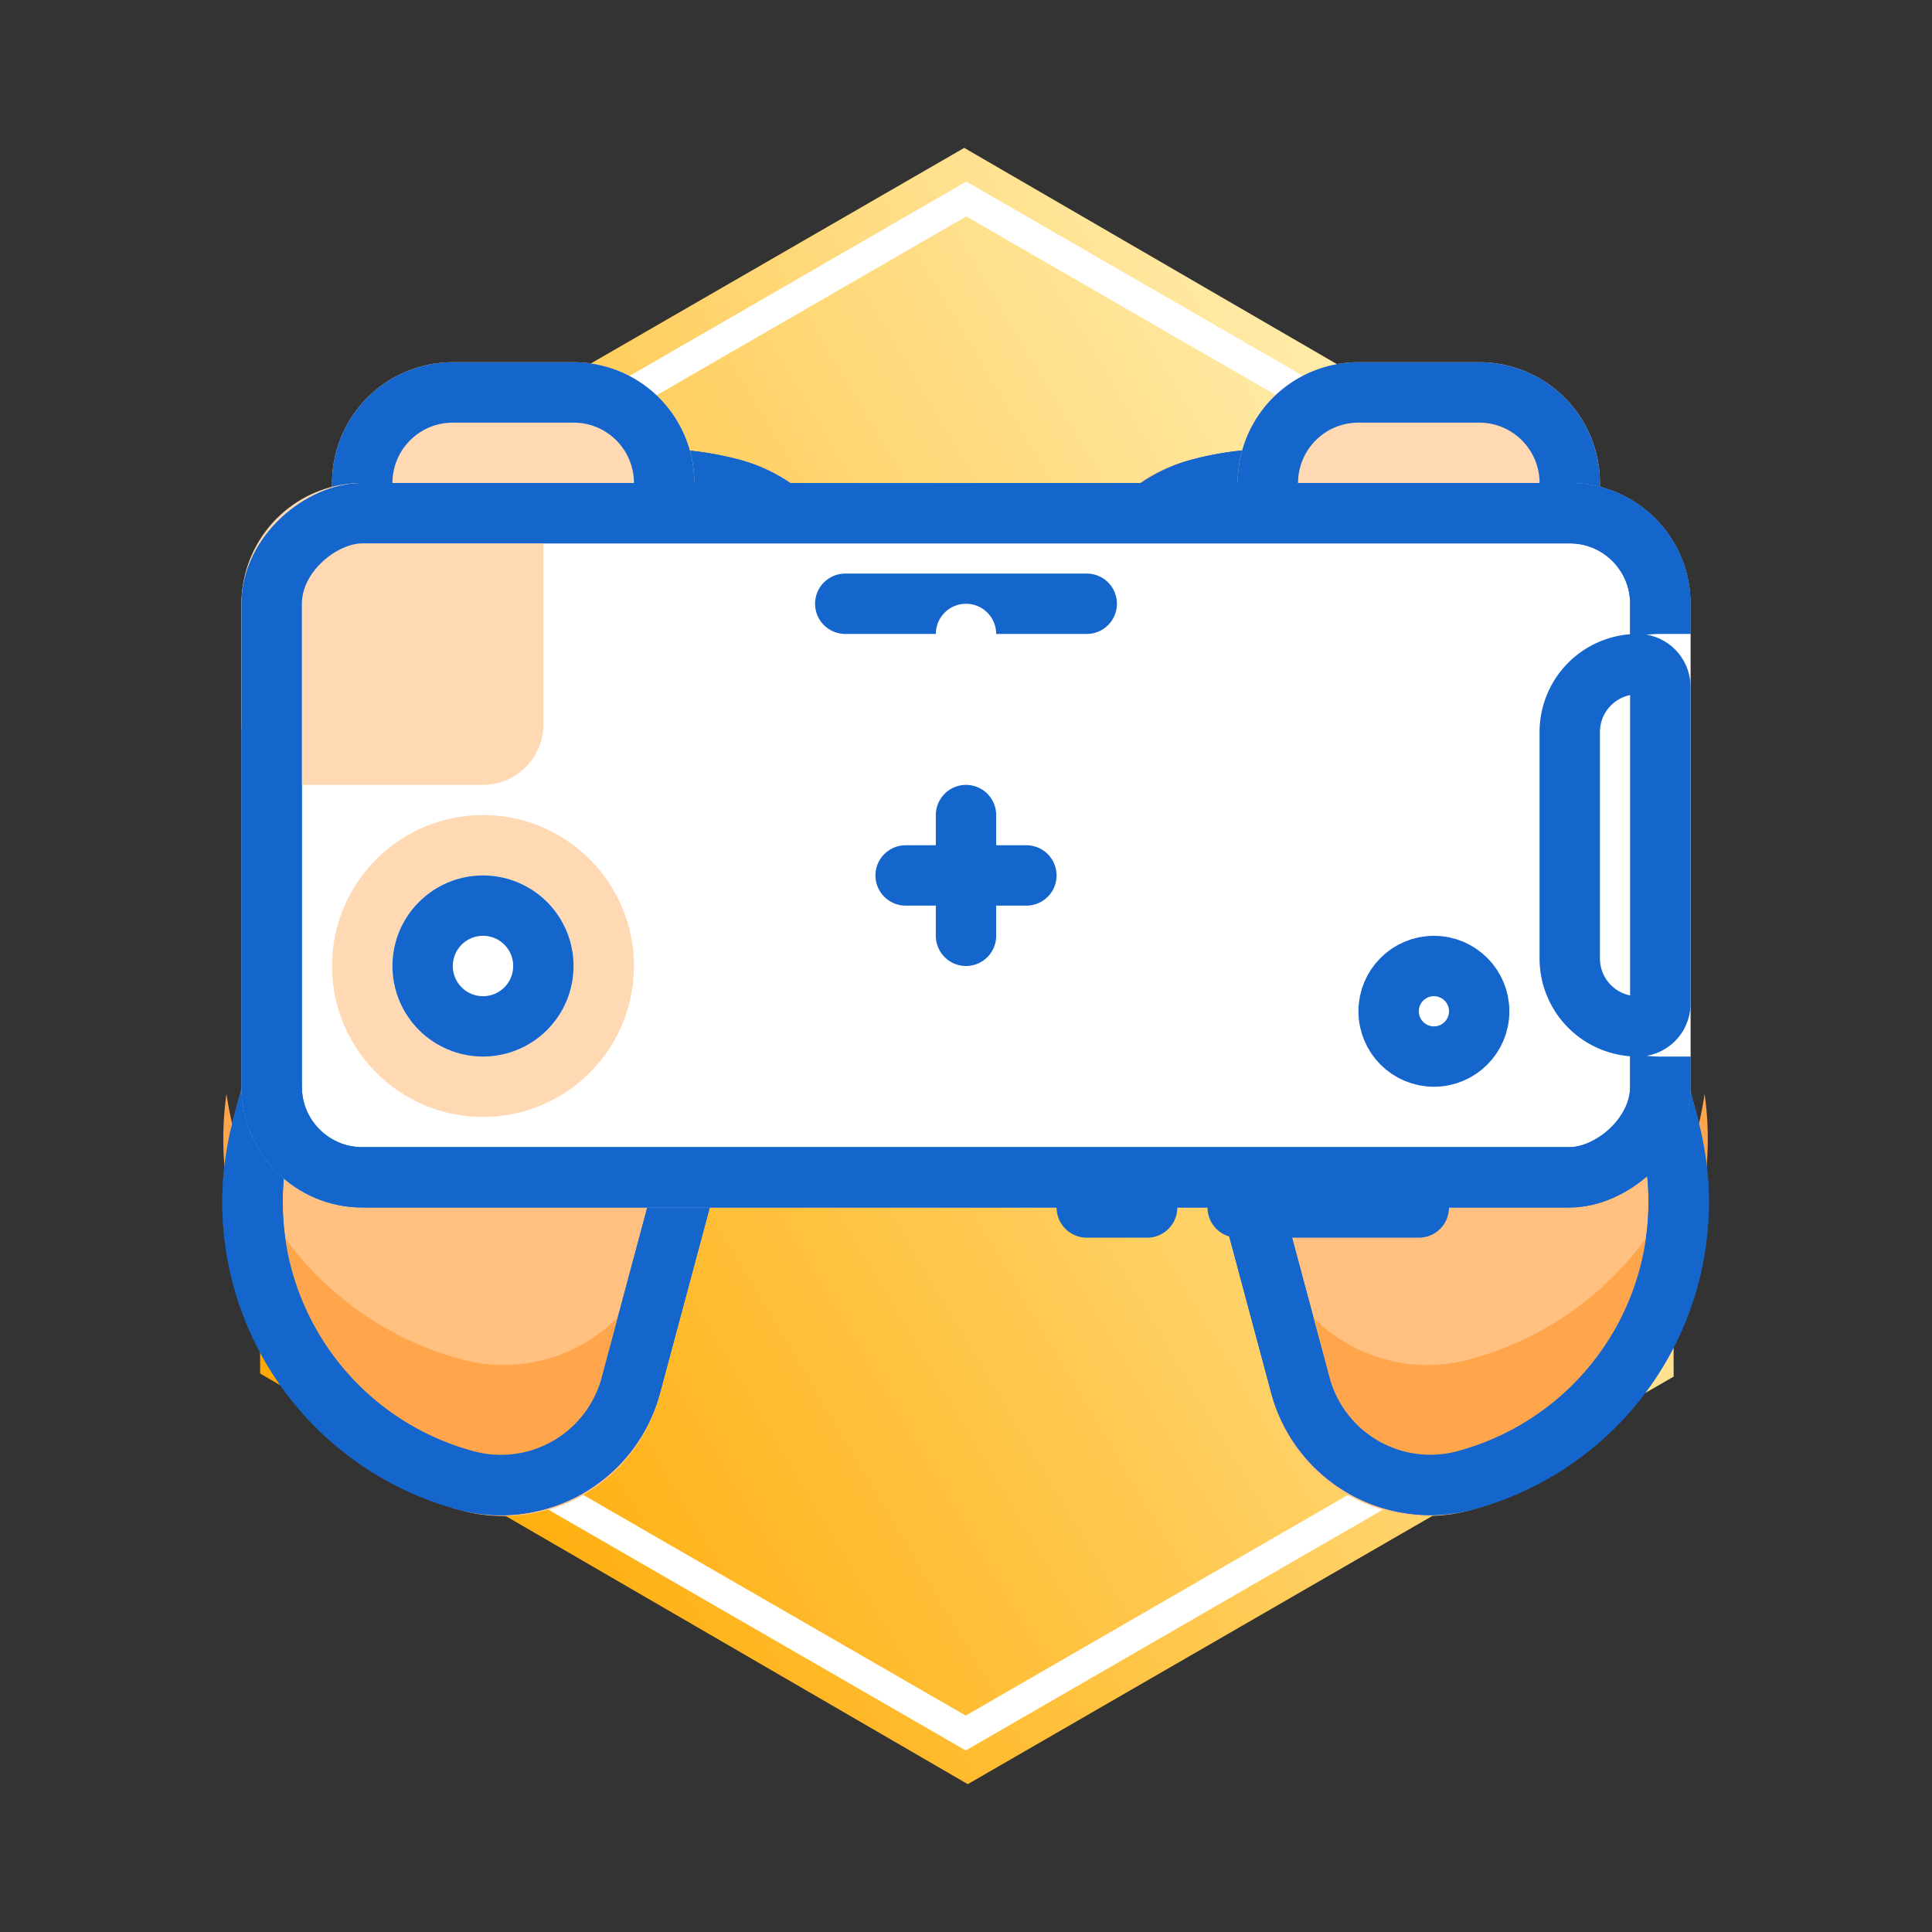
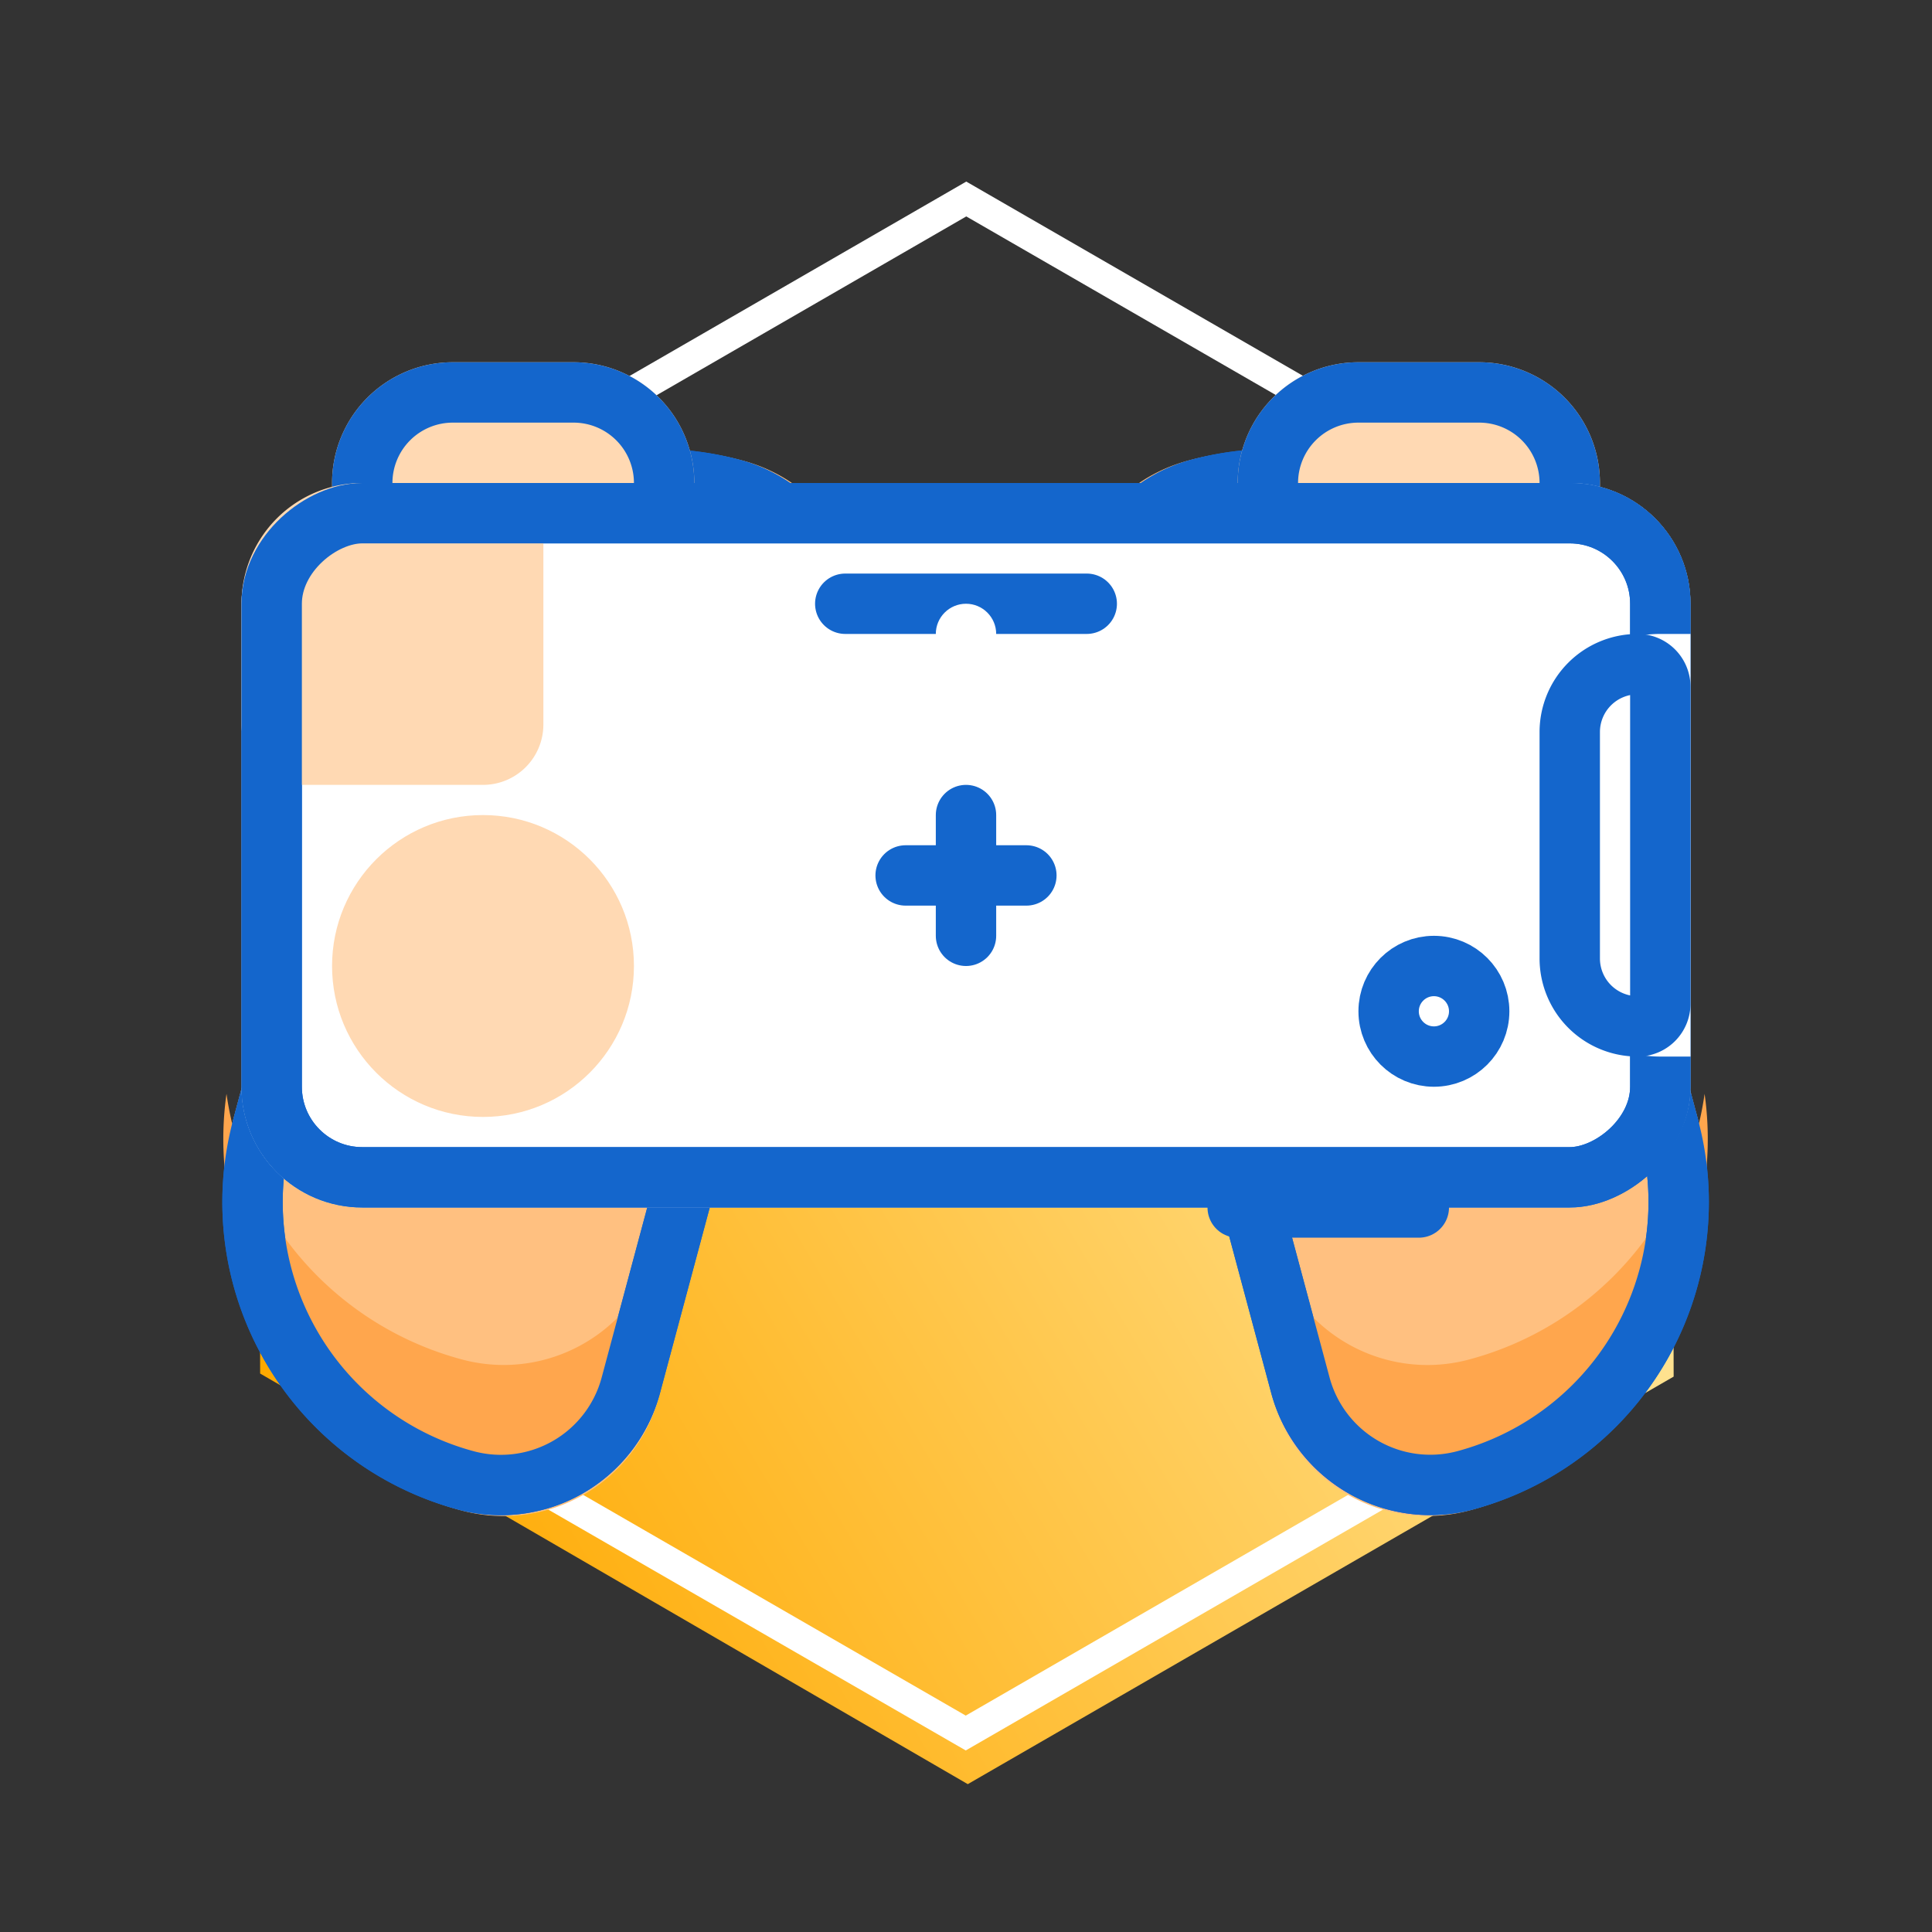
<svg xmlns="http://www.w3.org/2000/svg" width="64" height="64" viewBox="0 0 64 64">
  <rect x="0" y="0" width="64" height="64" fill="#333333" stroke="none" />
  <defs>
    <linearGradient id="linear-gradient" y1="0.5" x2="1" y2="0.5" gradientUnits="objectBoundingBox">
      <stop offset="0" stop-color="#fff4bf" />
      <stop offset="1" stop-color="#ffa900" />
    </linearGradient>
    <clipPath id="clip-category-mobile-game_1">
      <rect width="64" height="64" />
    </clipPath>
  </defs>
  <g id="category-mobile-game_1" data-name="category-mobile-game – 1" clip-path="url(#clip-category-mobile-game_1)">
    <g id="Group_8159" data-name="Group 8159" transform="translate(-1 -2)">
-       <path id="Polygon_5" data-name="Polygon 5" d="M40.5,0,54,23.5,40.5,47h-27L0,23.5,13.5,0Z" transform="translate(68.133 40.852) rotate(150)" fill="url(#linear-gradient)" />
+       <path id="Polygon_5" data-name="Polygon 5" d="M40.5,0,54,23.5,40.5,47L0,23.5,13.5,0Z" transform="translate(68.133 40.852) rotate(150)" fill="url(#linear-gradient)" />
      <g id="Polygon_6" data-name="Polygon 6" transform="translate(66.767 40.486) rotate(150)" fill="none">
        <path d="M39,0,52,22.5,39,45H13L0,22.5,13,0Z" stroke="none" />
        <path d="M 13.577 1 L 1.155 22.5 L 13.577 44 L 38.423 44 L 50.845 22.5 L 38.423 1 L 13.577 1 M 13 0 L 39 0 L 52 22.5 L 39 45 L 13 45 L 0 22.5 L 13 0 Z" stroke="none" fill="#fff" />
      </g>
-       <rect id="Rectangle_680" data-name="Rectangle 680" width="64" height="64" transform="translate(1 2)" fill="none" />
      <g id="Group_8184" data-name="Group 8184">
        <g id="Group_8174" data-name="Group 8174" transform="translate(9 9.5)">
          <g id="Group_8182" data-name="Group 8182">
            <g id="Rectangle_2502" data-name="Rectangle 2502" transform="matrix(0.966, 0.259, -0.259, 0.966, 6.318, 5)" fill="#ffc080" stroke="#1466cc" stroke-width="2">
              <path d="M10.667,0h0A5.333,5.333,0,0,1,16,5.333V30.667A5.333,5.333,0,0,1,10.667,36h0A10.667,10.667,0,0,1,0,25.333V10.667A10.667,10.667,0,0,1,10.667,0Z" stroke="none" />
              <path d="M10.545,1h0A4.455,4.455,0,0,1,15,5.455V30.545A4.455,4.455,0,0,1,10.545,35h0A9.545,9.545,0,0,1,1,25.455V10.545A9.545,9.545,0,0,1,10.545,1Z" fill="none" />
            </g>
            <path id="Subtraction_108" data-name="Subtraction 108" d="M1319.687-107.783a5.35,5.35,0,0,1-1.384-.183,10.668,10.668,0,0,1-7.8-11.8,10.659,10.659,0,0,0,7.8,8.8,5.34,5.34,0,0,0,1.384.183,5.339,5.339,0,0,0,5.148-3.955l6.524-24.349a5.324,5.324,0,0,1,.032,2.879l-6.557,24.47A5.339,5.339,0,0,1,1319.687-107.783Z" transform="translate(-1311 148.5)" fill="#ffa64d" />
            <g id="Rectangle_2559" data-name="Rectangle 2559" transform="matrix(0.966, 0.259, -0.259, 0.966, 6.318, 5)" fill="none" stroke="#1466cc" stroke-width="2">
              <path d="M10.667,0h0A5.333,5.333,0,0,1,16,5.333V30.667A5.333,5.333,0,0,1,10.667,36h0A10.667,10.667,0,0,1,0,25.333V10.667A10.667,10.667,0,0,1,10.667,0Z" stroke="none" />
              <path d="M10.545,1h0A4.455,4.455,0,0,1,15,5.455V30.545A4.455,4.455,0,0,1,10.545,35h0A9.545,9.545,0,0,1,1,25.455V10.545A9.545,9.545,0,0,1,10.545,1Z" fill="none" />
            </g>
            <g id="Rectangle_2503" data-name="Rectangle 2503" transform="matrix(0.966, -0.259, 0.259, 0.966, 26.2, 9.141)" fill="#ffc080" stroke="#1466cc" stroke-width="2">
              <path d="M5.333,0h0A10.667,10.667,0,0,1,16,10.667V25.333A10.667,10.667,0,0,1,5.333,36h0A5.333,5.333,0,0,1,0,30.667V5.333A5.333,5.333,0,0,1,5.333,0Z" stroke="none" />
              <path d="M5.455,1h0A9.545,9.545,0,0,1,15,10.545V25.455A9.545,9.545,0,0,1,5.455,35h0A4.455,4.455,0,0,1,1,30.545V5.455A4.455,4.455,0,0,1,5.455,1Z" fill="none" />
            </g>
            <path id="Subtraction_107" data-name="Subtraction 107" d="M1321.085-107.783a5.339,5.339,0,0,1-5.149-3.954l-6.557-24.47a5.324,5.324,0,0,1,.032-2.879l6.524,24.349a5.339,5.339,0,0,0,5.149,3.955,5.336,5.336,0,0,0,1.383-.183,10.66,10.66,0,0,0,7.8-8.8,10.668,10.668,0,0,1-7.8,11.8A5.349,5.349,0,0,1,1321.085-107.783Z" transform="translate(-1281.8 148.5)" fill="#ffa64d" />
            <g id="Rectangle_2556" data-name="Rectangle 2556" transform="matrix(0.966, -0.259, 0.259, 0.966, 26.2, 9.141)" fill="none" stroke="#1466cc" stroke-width="2">
              <path d="M5.333,0h0A10.667,10.667,0,0,1,16,10.667V25.333A10.667,10.667,0,0,1,5.333,36h0A5.333,5.333,0,0,1,0,30.667V5.333A5.333,5.333,0,0,1,5.333,0Z" stroke="none" />
              <path d="M5.455,1h0A9.545,9.545,0,0,1,15,10.545V25.455A9.545,9.545,0,0,1,5.455,35h0A4.455,4.455,0,0,1,1,30.545V5.455A4.455,4.455,0,0,1,5.455,1Z" fill="none" />
            </g>
          </g>
          <g id="Rectangle_2543" data-name="Rectangle 2543" transform="translate(3 4.5)" fill="#ffd9b3" stroke="#1466cc" stroke-width="2">
            <path d="M4,0H8a4,4,0,0,1,4,4V6a0,0,0,0,1,0,0H0A0,0,0,0,1,0,6V4A4,4,0,0,1,4,0Z" stroke="none" />
            <path d="M4,1H8a3,3,0,0,1,3,3V4a1,1,0,0,1-1,1H2A1,1,0,0,1,1,4V4A3,3,0,0,1,4,1Z" fill="none" />
          </g>
          <g id="Rectangle_2544" data-name="Rectangle 2544" transform="translate(33 4.5)" fill="#ffd9b3" stroke="#1466cc" stroke-width="2">
            <path d="M4,0H8a4,4,0,0,1,4,4V6a0,0,0,0,1,0,0H0A0,0,0,0,1,0,6V4A4,4,0,0,1,4,0Z" stroke="none" />
            <path d="M4,1H8a3,3,0,0,1,3,3V4a1,1,0,0,1-1,1H2A1,1,0,0,1,1,4V4A3,3,0,0,1,4,1Z" fill="none" />
          </g>
        </g>
        <g id="Group_8163" data-name="Group 8163" transform="translate(65 7) rotate(90)">
          <g id="Rectangle_2519" data-name="Rectangle 2519" transform="translate(11 8)" fill="#fff" stroke="#1466cc" stroke-width="2">
            <rect width="24" height="48" rx="4" stroke="none" />
            <rect x="1" y="1" width="22" height="46" rx="3" fill="none" />
          </g>
          <path id="Subtraction_93" data-name="Subtraction 93" d="M1339-93h0v-40a4,4,0,0,0-4-4h-16a4,4,0,0,1,4-4h16a4,4,0,0,1,4,4v40A4,4,0,0,1,1339-93Z" transform="translate(-1308 149)" fill="none" />
          <path id="Subtraction_94" data-name="Subtraction 94" d="M1339-93h-16a4,4,0,0,1-4-4v-40a4,4,0,0,1,4-4v40a4,4,0,0,0,4,4h16A4,4,0,0,1,1339-93Z" transform="translate(-1308 149)" fill="none" />
          <path id="Rectangle_2516" data-name="Rectangle 2516" d="M4,0H8a2,2,0,0,1,2,2V8a2,2,0,0,1-2,2H2A2,2,0,0,1,0,8V4A4,4,0,0,1,4,0Z" transform="translate(11 56) rotate(-90)" fill="#ffd9b3" />
          <g id="Rectangle_2509" data-name="Rectangle 2509" transform="translate(11 8)" fill="none" stroke="#1466cc" stroke-width="2">
            <rect width="24" height="48" rx="4" stroke="none" />
            <rect x="1" y="1" width="22" height="46" rx="3" fill="none" />
          </g>
          <g id="Rectangle_2510" data-name="Rectangle 2510" transform="translate(16 8)" fill="#fff" stroke="#1466cc" stroke-width="2">
            <path d="M0,0H14a0,0,0,0,1,0,0V1a4,4,0,0,1-4,4H4A4,4,0,0,1,0,1V0A0,0,0,0,1,0,0Z" stroke="none" />
            <path d="M1.75,1h10.5a.75.75,0,0,1,.75.75v0A2.25,2.25,0,0,1,10.75,4H3.25A2.25,2.25,0,0,1,1,1.75v0A.75.75,0,0,1,1.75,1Z" fill="none" />
          </g>
          <line id="Line_1791" data-name="Line 1791" y1="8" transform="translate(15 28)" fill="none" stroke="#1466cc" stroke-linecap="round" stroke-width="2" />
          <line id="Line_1808" data-name="Line 1808" y1="6" transform="translate(35 17)" fill="none" stroke="#1466cc" stroke-linecap="round" stroke-width="2" />
-           <line id="Line_1809" data-name="Line 1809" y1="2" transform="translate(35 26)" fill="none" stroke="#1466cc" stroke-linecap="round" stroke-width="2" />
          <g id="Ellipse_459" data-name="Ellipse 459" transform="translate(26 19) rotate(-90)" fill="#fff" stroke="#1466cc" stroke-width="2">
            <circle cx="2.5" cy="2.5" r="2.5" stroke="none" />
            <circle cx="2.5" cy="2.5" r="1.5" fill="none" />
          </g>
          <circle id="Ellipse_460" data-name="Ellipse 460" cx="5" cy="5" r="5" transform="translate(22 53) rotate(-90)" fill="#ffd9b3" />
          <g id="Ellipse_461" data-name="Ellipse 461" transform="translate(24 51) rotate(-90)" fill="#fff" stroke="#1466cc" stroke-width="2">
-             <circle cx="3" cy="3" r="3" stroke="none" />
-             <circle cx="3" cy="3" r="2" fill="none" />
-           </g>
+             </g>
          <g id="Ellipse_462" data-name="Ellipse 462" transform="translate(23 16) rotate(-90)" fill="#fff" stroke="#1466cc" stroke-width="2">
            <circle cx="1" cy="1" r="1" stroke="none" />
            <circle cx="1" cy="1" fill="none" />
          </g>
          <circle id="Ellipse_474" data-name="Ellipse 474" cx="1" cy="1" r="1" transform="translate(29 30) rotate(-90)" fill="#fff" />
          <circle id="Ellipse_475" data-name="Ellipse 475" cx="1" cy="1" r="1" transform="translate(29 27) rotate(-90)" fill="#fff" />
          <g id="Ellipse_463" data-name="Ellipse 463" transform="translate(20 16) rotate(-90)" fill="#fff" stroke="#1466cc" stroke-width="2">
            <circle cx="1" cy="1" r="1" stroke="none" />
            <circle cx="1" cy="1" fill="none" />
          </g>
          <g id="Ellipse_464" data-name="Ellipse 464" transform="translate(26 22) rotate(-90)" fill="#fff" stroke="#1466cc" stroke-width="2">
            <circle cx="1" cy="1" r="1" stroke="none" />
            <circle cx="1" cy="1" fill="none" />
          </g>
          <g id="Ellipse_465" data-name="Ellipse 465" transform="translate(29 22) rotate(-90)" fill="#fff" stroke="#1466cc" stroke-width="2">
            <circle cx="1" cy="1" r="1" stroke="none" />
            <circle cx="1" cy="1" fill="none" />
          </g>
          <line id="Line_1799" data-name="Line 1799" x2="4" transform="translate(24 34) rotate(-90)" fill="none" stroke="#1466cc" stroke-linecap="round" stroke-width="2" />
          <line id="Line_1800" data-name="Line 1800" y1="4" transform="translate(22 32) rotate(-90)" fill="none" stroke="#1466cc" stroke-linecap="round" stroke-width="2" />
          <g id="Ellipse_477" data-name="Ellipse 477" transform="translate(15 31)" fill="#fff" stroke="#1466cc" stroke-width="2">
            <circle cx="1" cy="1" r="1" stroke="none" />
            <circle cx="1" cy="1" fill="none" />
          </g>
        </g>
      </g>
    </g>
  </g>
</svg>